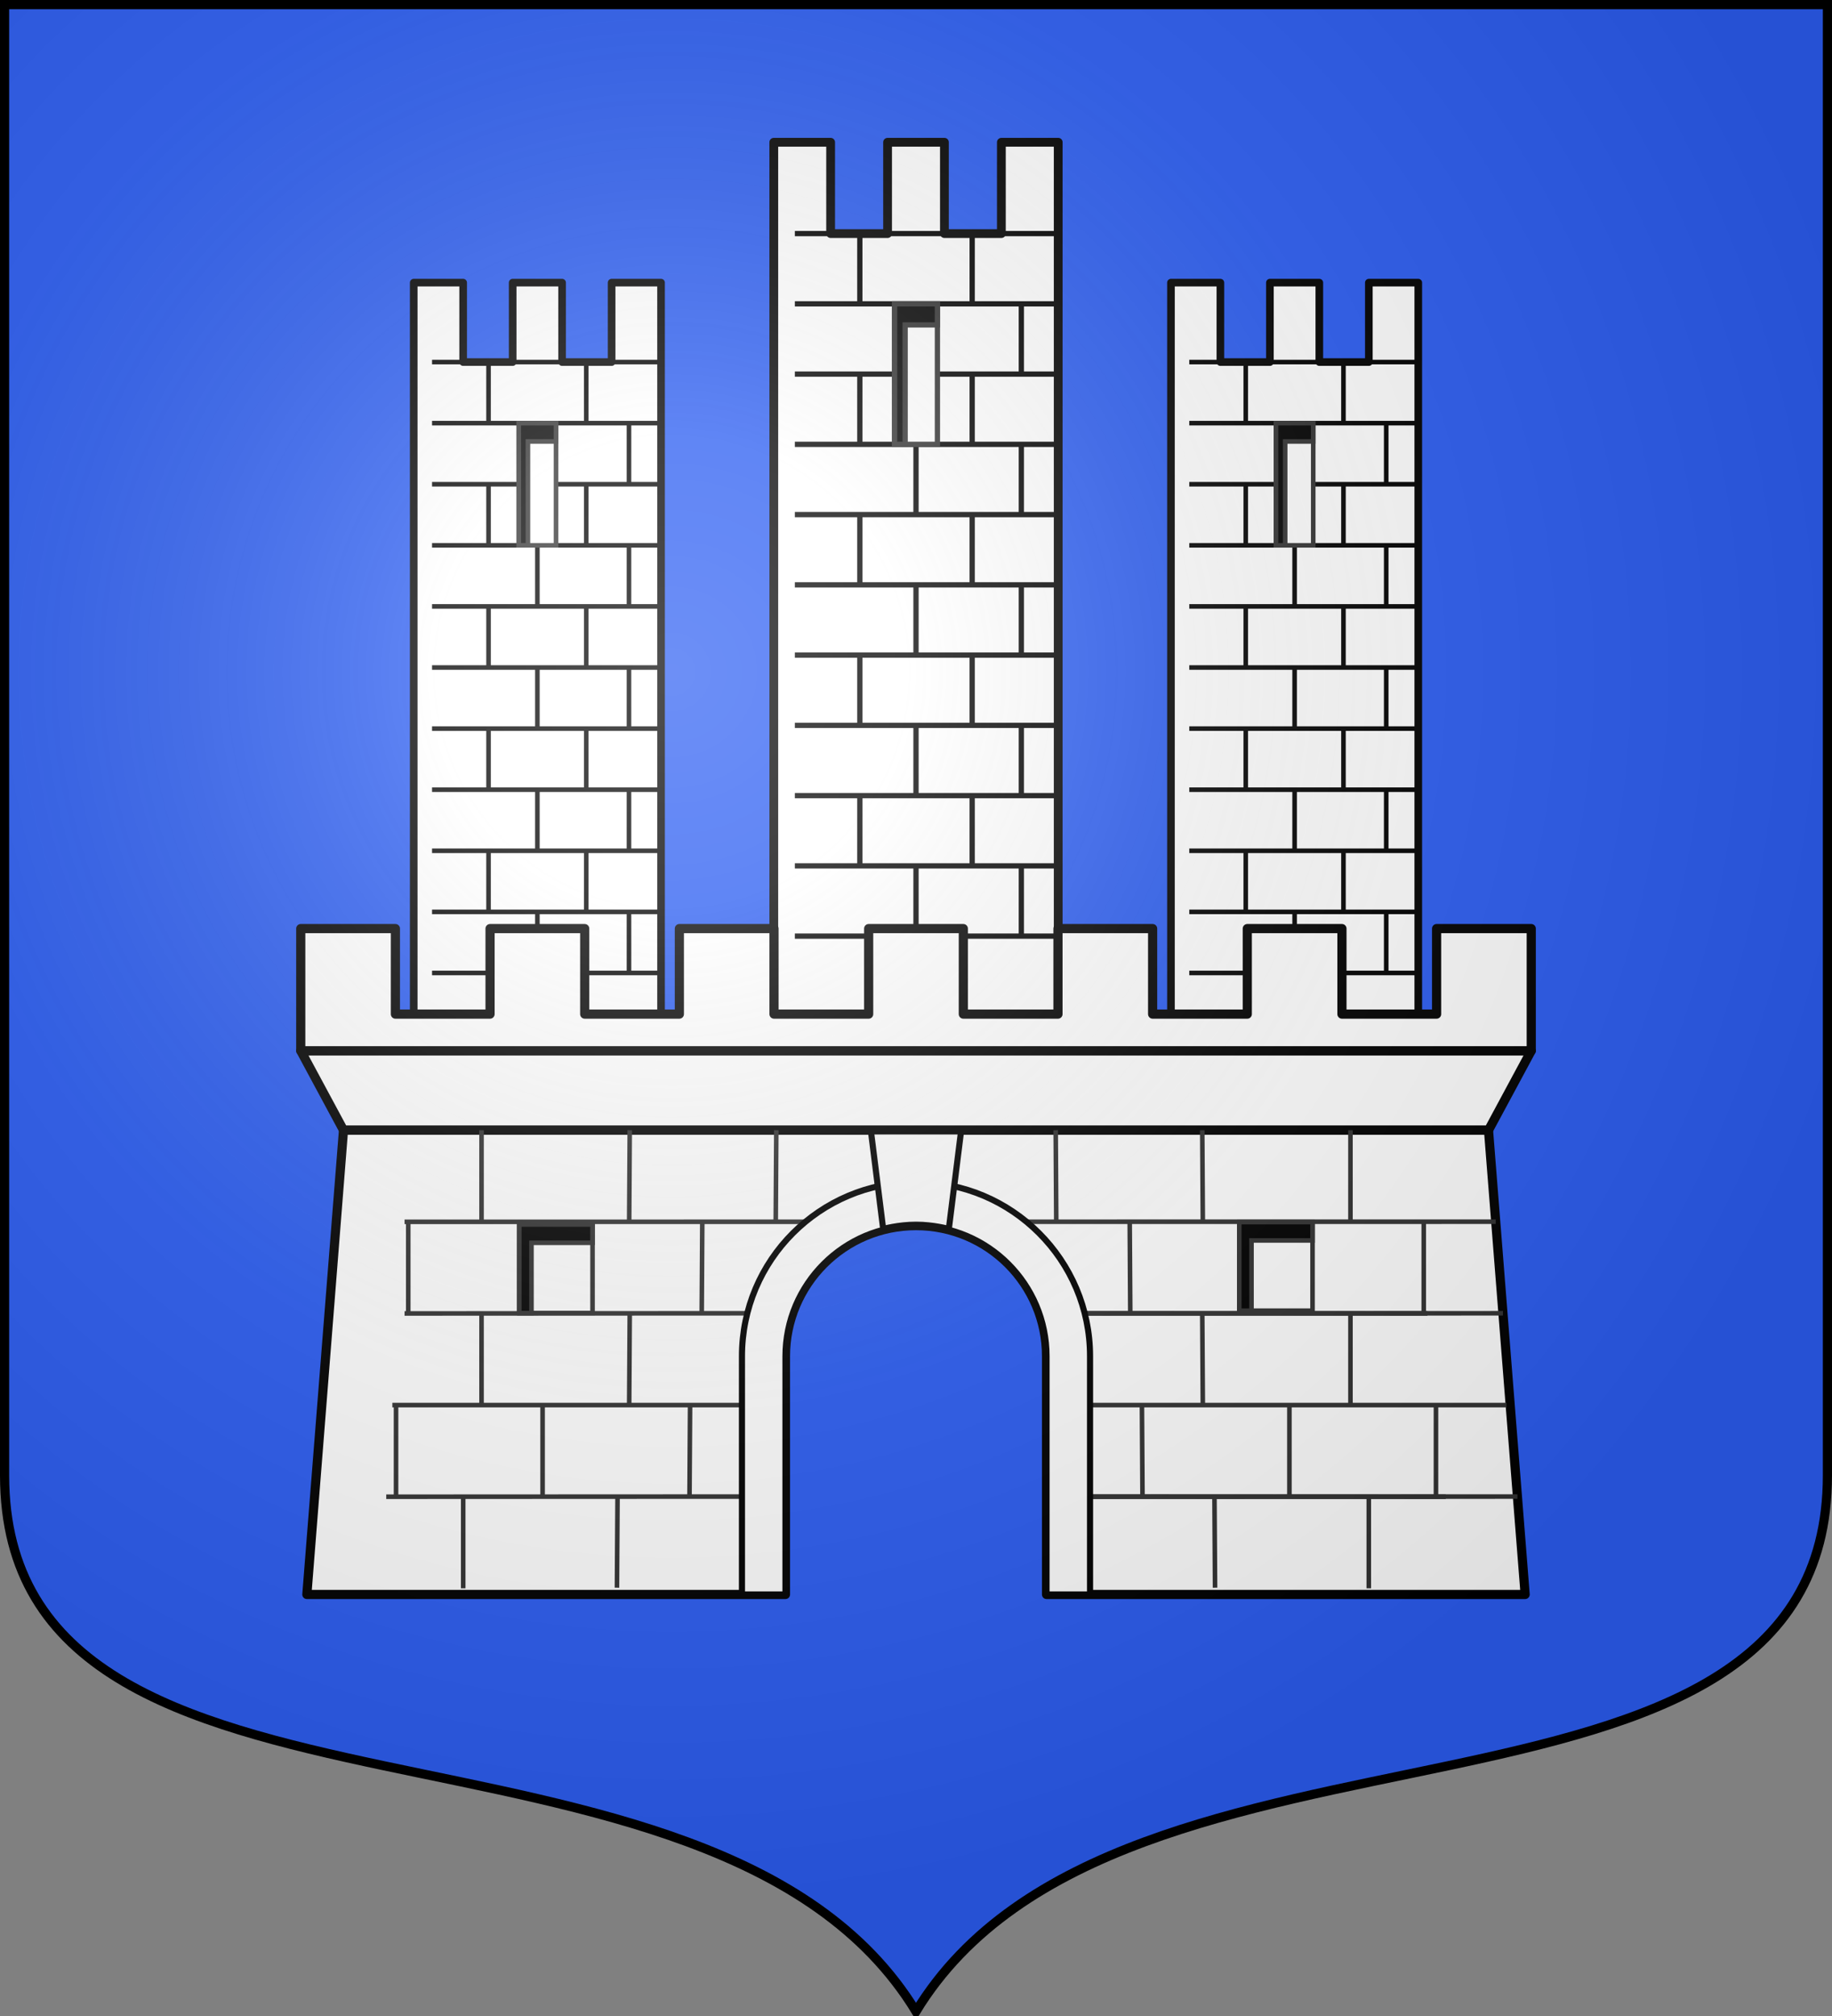
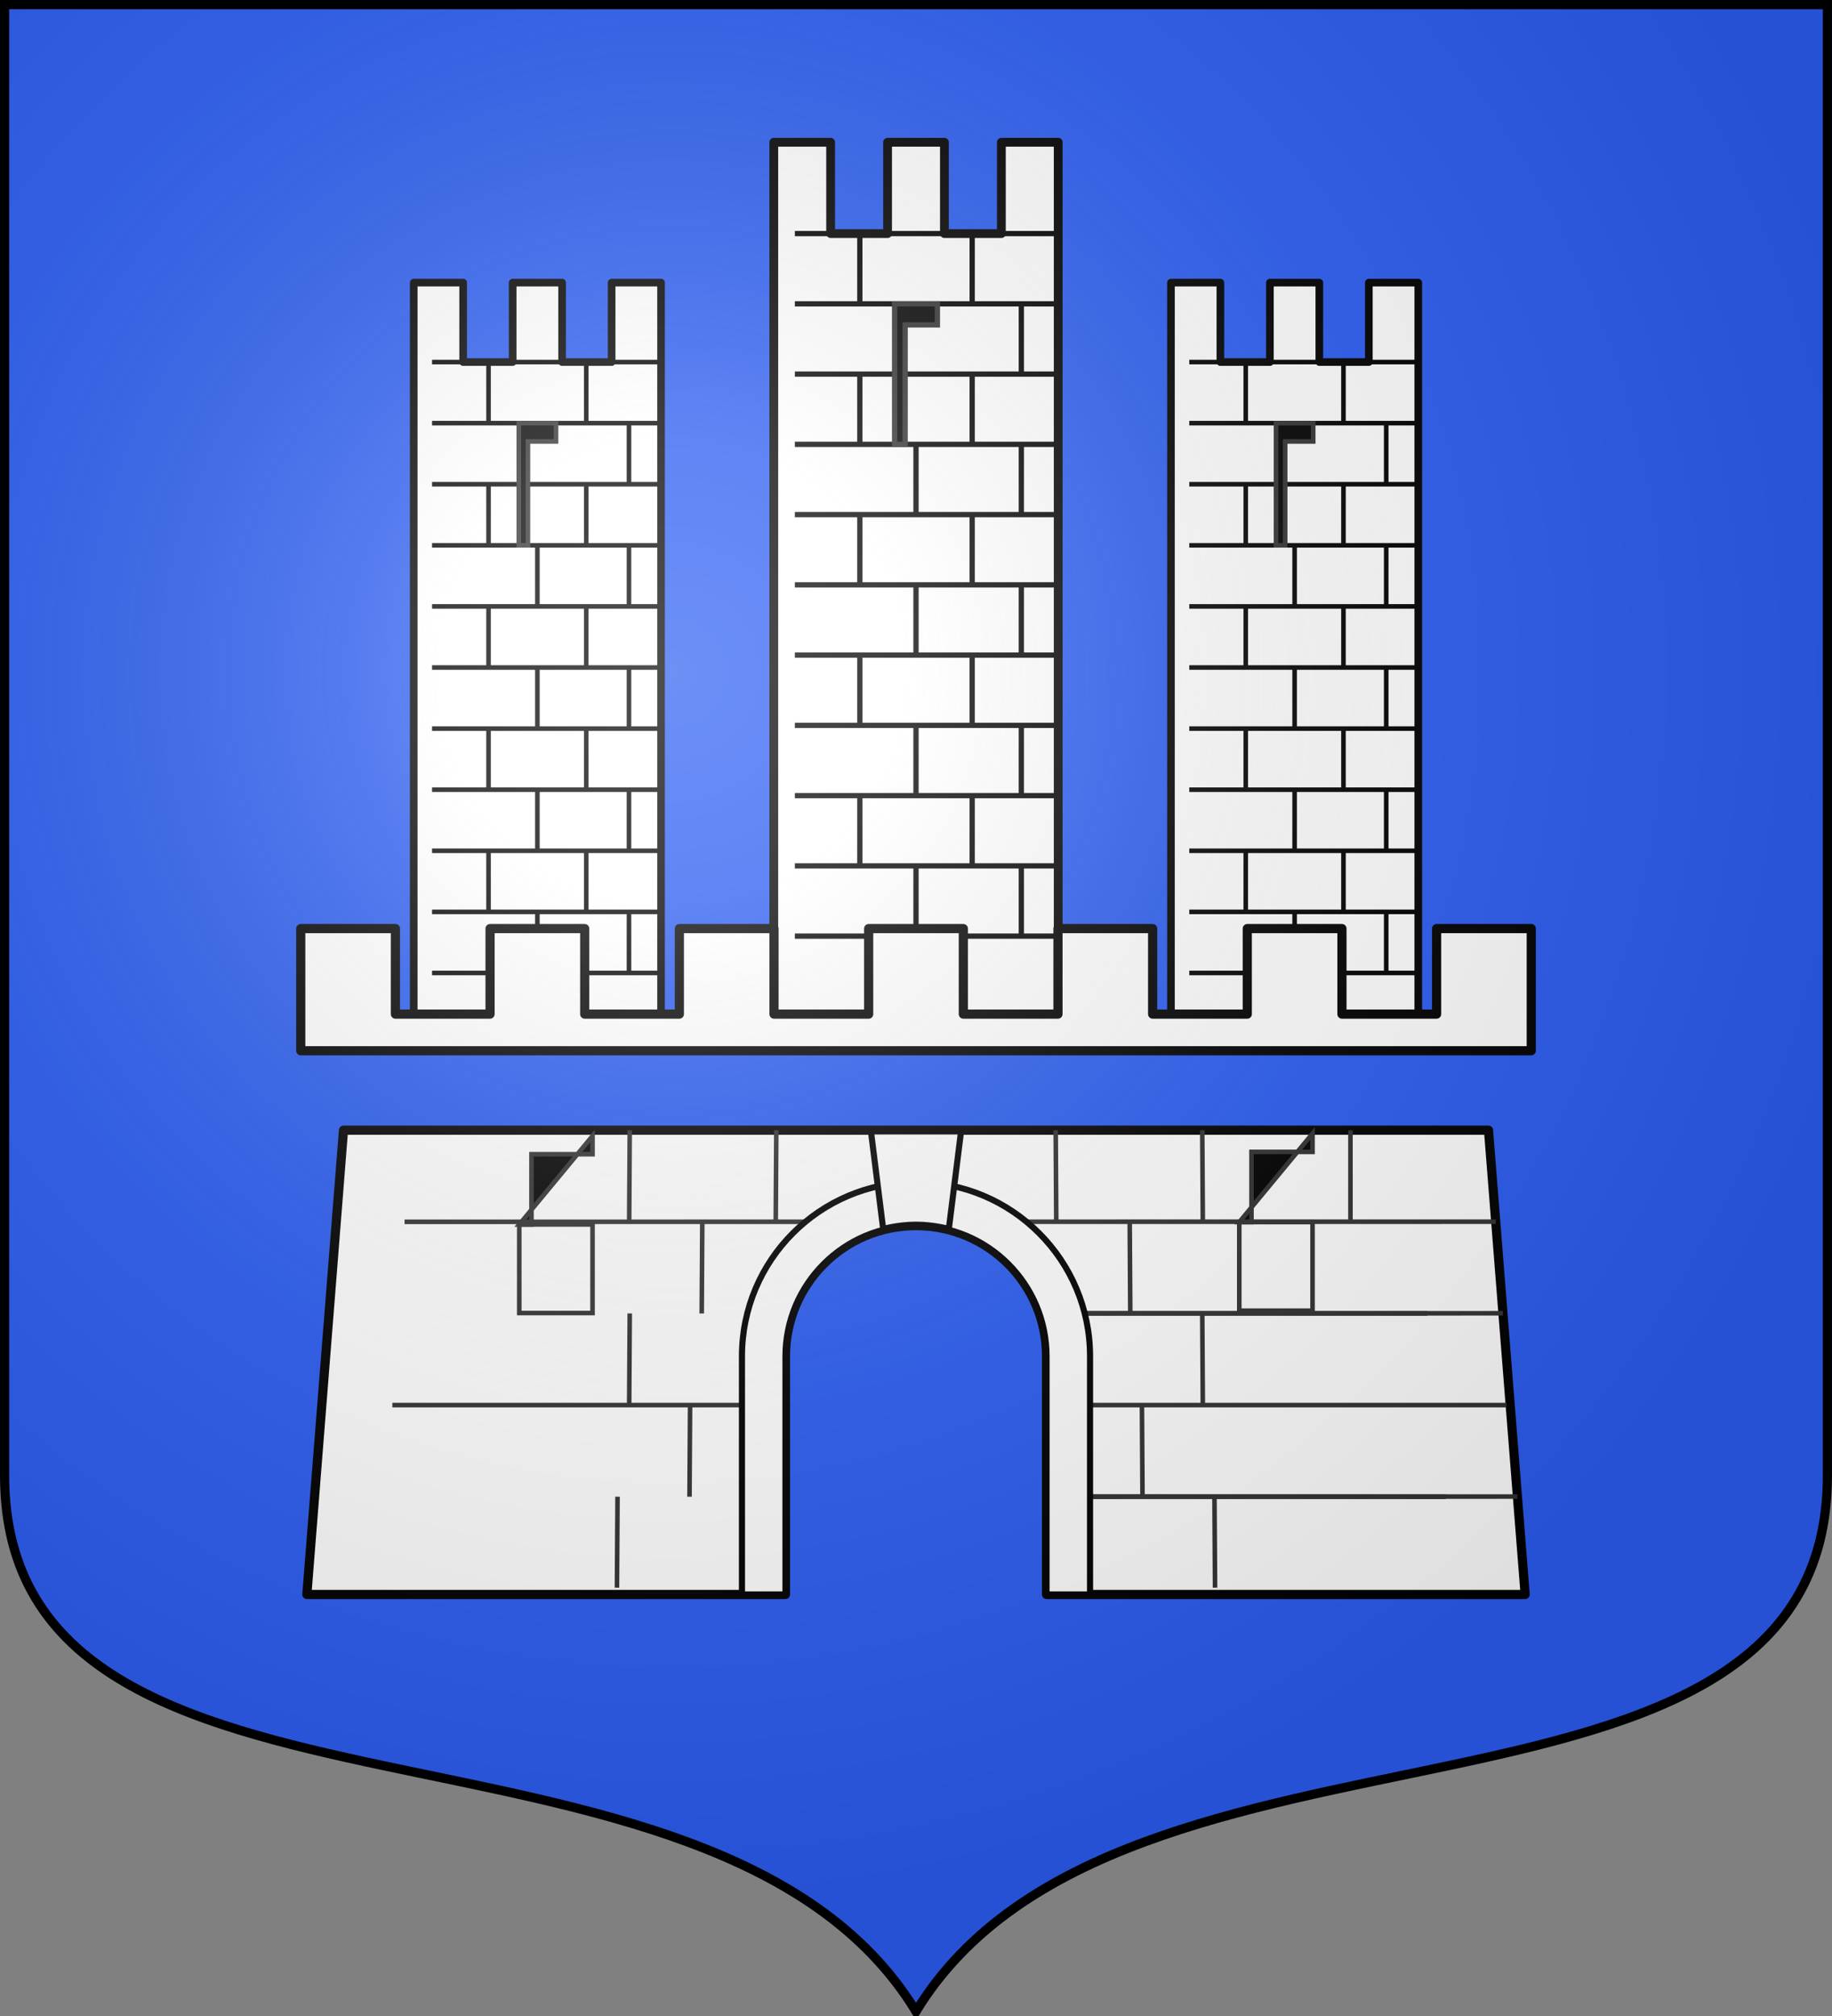
<svg xmlns="http://www.w3.org/2000/svg" xmlns:xlink="http://www.w3.org/1999/xlink" width="600" height="660" version="1.0">
  <rect width="100%" height="100%" fill="#808080" stroke="none" />
  <defs>
    <radialGradient id="x" cx="-80" cy="-80" r="405" gradientUnits="userSpaceOnUse">
      <stop offset="0" style="stop-color:#fff;stop-opacity:.31" />
      <stop offset=".19" style="stop-color:#fff;stop-opacity:.25" />
      <stop offset=".6" style="stop-color:#6b6b6b;stop-opacity:.125" />
      <stop offset="1" style="stop-color:#000;stop-opacity:.125" />
    </radialGradient>
    <path id="a" d="M-298.5-298.5V183c0 129.055 231.64 65.948 298.5 175.5C66.86 248.948 298.5 312.055 298.5 183v-481.5z" />
  </defs>
  <g transform="translate(0 -392.362)">
    <use xlink:href="#a" width="744.094" height="1052.362" style="fill:#2b5df2" transform="translate(300 692.362)" />
-     <path d="M98.5 736.362h403l-14 26h-375z" style="opacity:1;fill:#fff;fill-opacity:1;fill-rule:nonzero;stroke:#000;stroke-width:3;stroke-linecap:butt;stroke-linejoin:round;stroke-miterlimit:4;stroke-opacity:1" />
    <path d="m112.5 370-12 152h156.75v-78c0-23.598 19.152-42.75 42.75-42.75s42.75 19.152 42.75 42.75v78H499.5l-12-152z" style="opacity:1;fill:#fff;fill-opacity:1;fill-rule:nonzero;stroke:#000;stroke-width:3;stroke-linecap:butt;stroke-linejoin:round;stroke-miterlimit:4;stroke-opacity:1" transform="translate(0 392.362)" />
    <g id="o">
      <path d="M135.5 92.531V344h81V92.531h-16.187v26h-16.22v-26h-16.187v26h-16.219v-26z" style="opacity:1;fill:#fff;fill-opacity:1;fill-rule:nonzero;stroke:#000;stroke-width:2.5;stroke-linecap:butt;stroke-linejoin:round;stroke-miterlimit:4;stroke-dasharray:none;stroke-opacity:1" transform="translate(0 392.362)" />
      <path d="M141.5 118.531h75" style="opacity:1;fill:none;fill-opacity:1;fill-rule:nonzero;stroke:#000;stroke-width:1.5;stroke-linecap:butt;stroke-linejoin:miter;stroke-miterlimit:4;stroke-dasharray:none;stroke-opacity:1" transform="translate(0 392.362)" />
      <path d="M141.5 530.893h75M141.5 550.893h75M141.5 570.893h75M141.5 590.893h75M141.5 610.893h75M141.5 630.893h75M141.5 650.893h75M141.5 670.893h75M141.5 690.893h75M141.5 710.893h75" style="opacity:1;fill:none;fill-opacity:1;fill-rule:nonzero;stroke:#000;stroke-width:1.5;stroke-linecap:butt;stroke-linejoin:miter;stroke-miterlimit:4;stroke-dasharray:none;stroke-opacity:1" />
      <path id="b" d="M160 530.893v-20" style="opacity:1;fill:none;fill-opacity:1;fill-rule:nonzero;stroke:#000;stroke-width:1.5;stroke-linecap:butt;stroke-linejoin:miter;stroke-miterlimit:4;stroke-dasharray:none;stroke-opacity:1" />
      <use xlink:href="#b" id="c" width="600" height="660" x="0" y="0" style="opacity:1" transform="translate(16 60)" />
      <use xlink:href="#c" id="d" width="600" height="660" x="0" y="0" style="opacity:1" transform="translate(0 40)" />
      <use xlink:href="#d" id="l" width="600" height="660" x="0" y="0" style="opacity:1" transform="translate(0 40)" />
      <use xlink:href="#b" id="e" width="600" height="660" x="0" y="0" style="opacity:1" transform="translate(32)" />
      <use xlink:href="#b" id="f" width="600" height="660" x="0" y="0" style="opacity:1" transform="translate(0 40)" />
      <use xlink:href="#e" id="g" width="600" height="660" x="0" y="0" style="opacity:1" transform="translate(0 40)" />
      <use xlink:href="#f" id="h" width="600" height="660" x="0" y="0" style="opacity:1" transform="translate(0 40)" />
      <use xlink:href="#g" id="i" width="600" height="660" x="0" y="0" style="opacity:1" transform="translate(0 40)" />
      <use xlink:href="#h" id="j" width="600" height="660" x="0" y="0" style="opacity:1" transform="translate(0 40)" />
      <use xlink:href="#i" id="k" width="600" height="660" x="0" y="0" style="opacity:1" transform="translate(0 40)" />
      <use xlink:href="#j" width="600" height="660" style="opacity:1" transform="translate(0 40)" />
      <use xlink:href="#k" width="600" height="660" style="opacity:1" transform="translate(0 40)" />
      <use xlink:href="#l" id="m" width="600" height="660" x="0" y="0" style="opacity:1" transform="translate(0 40)" />
      <use xlink:href="#c" id="n" width="600" height="660" x="0" y="0" style="opacity:1" transform="translate(30)" />
      <use xlink:href="#d" width="600" height="660" style="opacity:1" transform="translate(30)" />
      <use xlink:href="#l" width="600" height="660" style="opacity:1" transform="translate(30)" />
      <use xlink:href="#m" width="600" height="660" style="opacity:1" transform="translate(30)" />
      <use xlink:href="#n" width="600" height="660" style="opacity:1" transform="translate(0 -40)" />
-       <path d="M169.9 530.893h12.2v40h-12.2z" style="opacity:1;fill:#fff;fill-opacity:1;fill-rule:nonzero;stroke:#313131;stroke-width:1.5;stroke-linecap:butt;stroke-linejoin:miter;stroke-miterlimit:4;stroke-opacity:1" />
      <path d="M169.906 530.893v40h3v-34h9.188v-6z" style="opacity:1;fill:#000;fill-opacity:1;fill-rule:nonzero;stroke:#313131;stroke-width:1.5;stroke-linecap:butt;stroke-linejoin:miter;stroke-miterlimit:4;stroke-opacity:1" />
    </g>
    <use xlink:href="#o" width="600" height="660" transform="translate(248)" />
    <use xlink:href="#o" width="600" height="660" transform="translate(97.6 -118.694)scale(1.15)" />
    <path d="M98.5 304v40h403v-40h-31v28h-31v-28h-31v28h-31v-28h-31v28h-31v-28h-31v28h-31v-28h-31v28h-31v-28h-31v28h-31v-28z" style="fill:#fff;fill-opacity:1;fill-rule:nonzero;stroke:#000;stroke-width:3;stroke-linecap:butt;stroke-linejoin:round;stroke-miterlimit:4;stroke-opacity:1;stroke-dasharray:none" transform="translate(0 392.362)" />
    <g id="p" style="opacity:1">
      <path d="M110.063 793.225h24v29h-24z" style="opacity:1;fill:#fff;fill-opacity:1;fill-rule:nonzero;stroke:#313131;stroke-width:1.5;stroke-linecap:butt;stroke-linejoin:miter;stroke-miterlimit:4;stroke-opacity:1" transform="translate(60)" />
-       <path d="M110.063 400.875v29h4v-23h20v-6z" style="opacity:1;fill:#000;fill-opacity:1;fill-rule:nonzero;stroke:#313131;stroke-width:1.5;stroke-linecap:butt;stroke-linejoin:miter;stroke-miterlimit:4;stroke-opacity:1" transform="translate(60 392.362)" />
+       <path d="M110.063 400.875h4v-23h20v-6z" style="opacity:1;fill:#000;fill-opacity:1;fill-rule:nonzero;stroke:#313131;stroke-width:1.5;stroke-linecap:butt;stroke-linejoin:miter;stroke-miterlimit:4;stroke-opacity:1" transform="translate(60 392.362)" />
    </g>
    <use xlink:href="#p" width="600" height="660" style="opacity:1" transform="translate(235.812 -.776)" />
    <path d="m132.5 792.362 357.365-.04M348.5 822.362l143.732-.06M350.5 852.362h142.896M350.5 882.362l146.47-.057M128.5 852.362h120.896" style="opacity:1;fill:none;fill-opacity:1;fill-rule:nonzero;stroke:#313131;stroke-width:1.5;stroke-linecap:butt;stroke-linejoin:miter;stroke-miterlimit:4;stroke-dasharray:none;stroke-opacity:1" />
-     <path d="m132.5 822.362 117.732-.06M126.5 882.362l122.47-.057" style="fill:none;fill-opacity:1;fill-rule:nonzero;stroke:#313131;stroke-width:1.5;stroke-linecap:butt;stroke-linejoin:miter;stroke-miterlimit:4;stroke-dasharray:none;stroke-opacity:1;opacity:1" />
-     <path id="q" d="M157.707 792.343v-29.985" style="fill:none;fill-opacity:1;fill-rule:nonzero;stroke:#313131;stroke-width:1.5;stroke-linecap:butt;stroke-linejoin:miter;stroke-miterlimit:4;stroke-dasharray:none;stroke-opacity:1;opacity:1" />
    <path id="r" d="m206.249 762.355-.186 29.79" style="fill:none;fill-opacity:1;fill-rule:nonzero;stroke:#313131;stroke-width:1.5;stroke-linecap:butt;stroke-linejoin:miter;stroke-miterlimit:4;stroke-dasharray:none;stroke-opacity:1;opacity:1" />
    <use xlink:href="#q" id="u" width="600" height="660" x="0" y="0" style="opacity:1" transform="translate(-24 30)" />
    <path id="v" d="m230.004 792.573-.186 29.79" style="fill:none;fill-opacity:1;fill-rule:nonzero;stroke:#313131;stroke-width:1.5;stroke-linecap:butt;stroke-linejoin:miter;stroke-miterlimit:4;stroke-dasharray:none;stroke-opacity:1;opacity:1" />
    <use xlink:href="#r" width="600" height="660" style="opacity:1" transform="translate(48)" />
    <use xlink:href="#q" id="s" width="600" height="660" x="0" y="0" style="opacity:1" transform="translate(0 60)" />
    <use xlink:href="#r" id="t" width="600" height="660" x="0" y="0" style="opacity:1" transform="translate(0 60)" />
    <use xlink:href="#s" width="600" height="660" style="opacity:1" transform="translate(-6 60)" />
    <use xlink:href="#t" width="600" height="660" style="opacity:1" transform="translate(-4 60)" />
    <use xlink:href="#u" id="w" width="600" height="660" x="0" y="0" style="opacity:1" transform="translate(-4 60)" />
    <use xlink:href="#v" width="600" height="660" style="opacity:1" transform="translate(-4 60)" />
    <use xlink:href="#w" width="600" height="660" style="opacity:1" transform="translate(48)" />
    <path d="m467.5 822.362-117.732-.06M473.5 882.362l-122.47-.057M442.293 792.343v-29.985M393.751 762.355l.186 29.79" style="fill:none;fill-opacity:1;fill-rule:nonzero;stroke:#313131;stroke-width:1.5;stroke-linecap:butt;stroke-linejoin:miter;stroke-miterlimit:4;stroke-dasharray:none;stroke-opacity:1;opacity:1" />
    <use xlink:href="#q" width="600" height="660" style="opacity:1" transform="matrix(-1 0 0 1 624 30)" />
    <path d="m369.996 792.573.186 29.79" style="fill:none;fill-opacity:1;fill-rule:nonzero;stroke:#313131;stroke-width:1.5;stroke-linecap:butt;stroke-linejoin:miter;stroke-miterlimit:4;stroke-dasharray:none;stroke-opacity:1;opacity:1" />
    <use xlink:href="#r" width="600" height="660" style="opacity:1" transform="matrix(-1 0 0 1 552 0)" />
    <use xlink:href="#q" width="600" height="660" style="opacity:1" transform="matrix(-1 0 0 1 600 60)" />
    <use xlink:href="#r" width="600" height="660" style="opacity:1" transform="matrix(-1 0 0 1 600 60)" />
    <use xlink:href="#s" width="600" height="660" style="opacity:1" transform="matrix(-1 0 0 1 606 60)" />
    <use xlink:href="#t" width="600" height="660" style="opacity:1" transform="matrix(-1 0 0 1 604 60)" />
    <use xlink:href="#u" width="600" height="660" style="opacity:1" transform="matrix(-1 0 0 1 604 60)" />
    <use xlink:href="#v" width="600" height="660" style="opacity:1" transform="matrix(-1 0 0 1 604 60)" />
    <use xlink:href="#w" width="600" height="660" style="opacity:1" transform="matrix(-1 0 0 1 552 0)" />
    <path d="M300 387c-31.464 0-57 25.536-57 57v78h14.25v-78c0-23.598 19.152-42.75 42.75-42.75s42.75 19.152 42.75 42.75v78H357v-78c0-31.464-25.536-57-57-57z" style="opacity:1;fill:#fff;fill-opacity:1;fill-rule:nonzero;stroke:#000;stroke-width:2;stroke-linecap:butt;stroke-linejoin:miter;stroke-miterlimit:4;stroke-opacity:1" transform="translate(0 392.362)" />
    <path d="m285.25 762.768 4 31.937s4.938-1.399 10.75-1.399c5.771 0 10.75 1.4 10.75 1.4l4-31.938z" style="fill:#fff;fill-opacity:1;fill-rule:nonzero;stroke:#000;stroke-width:2;stroke-linecap:butt;stroke-linejoin:miter;stroke-miterlimit:4;stroke-dasharray:none;stroke-opacity:1;opacity:1" />
  </g>
  <use xlink:href="#a" width="744.094" height="1052.362" style="fill:url(#x)" transform="translate(300 300)" />
  <use xlink:href="#a" width="744.094" height="1052.362" style="fill:none;stroke:#000;stroke-width:3" transform="translate(300 300)" />
</svg>